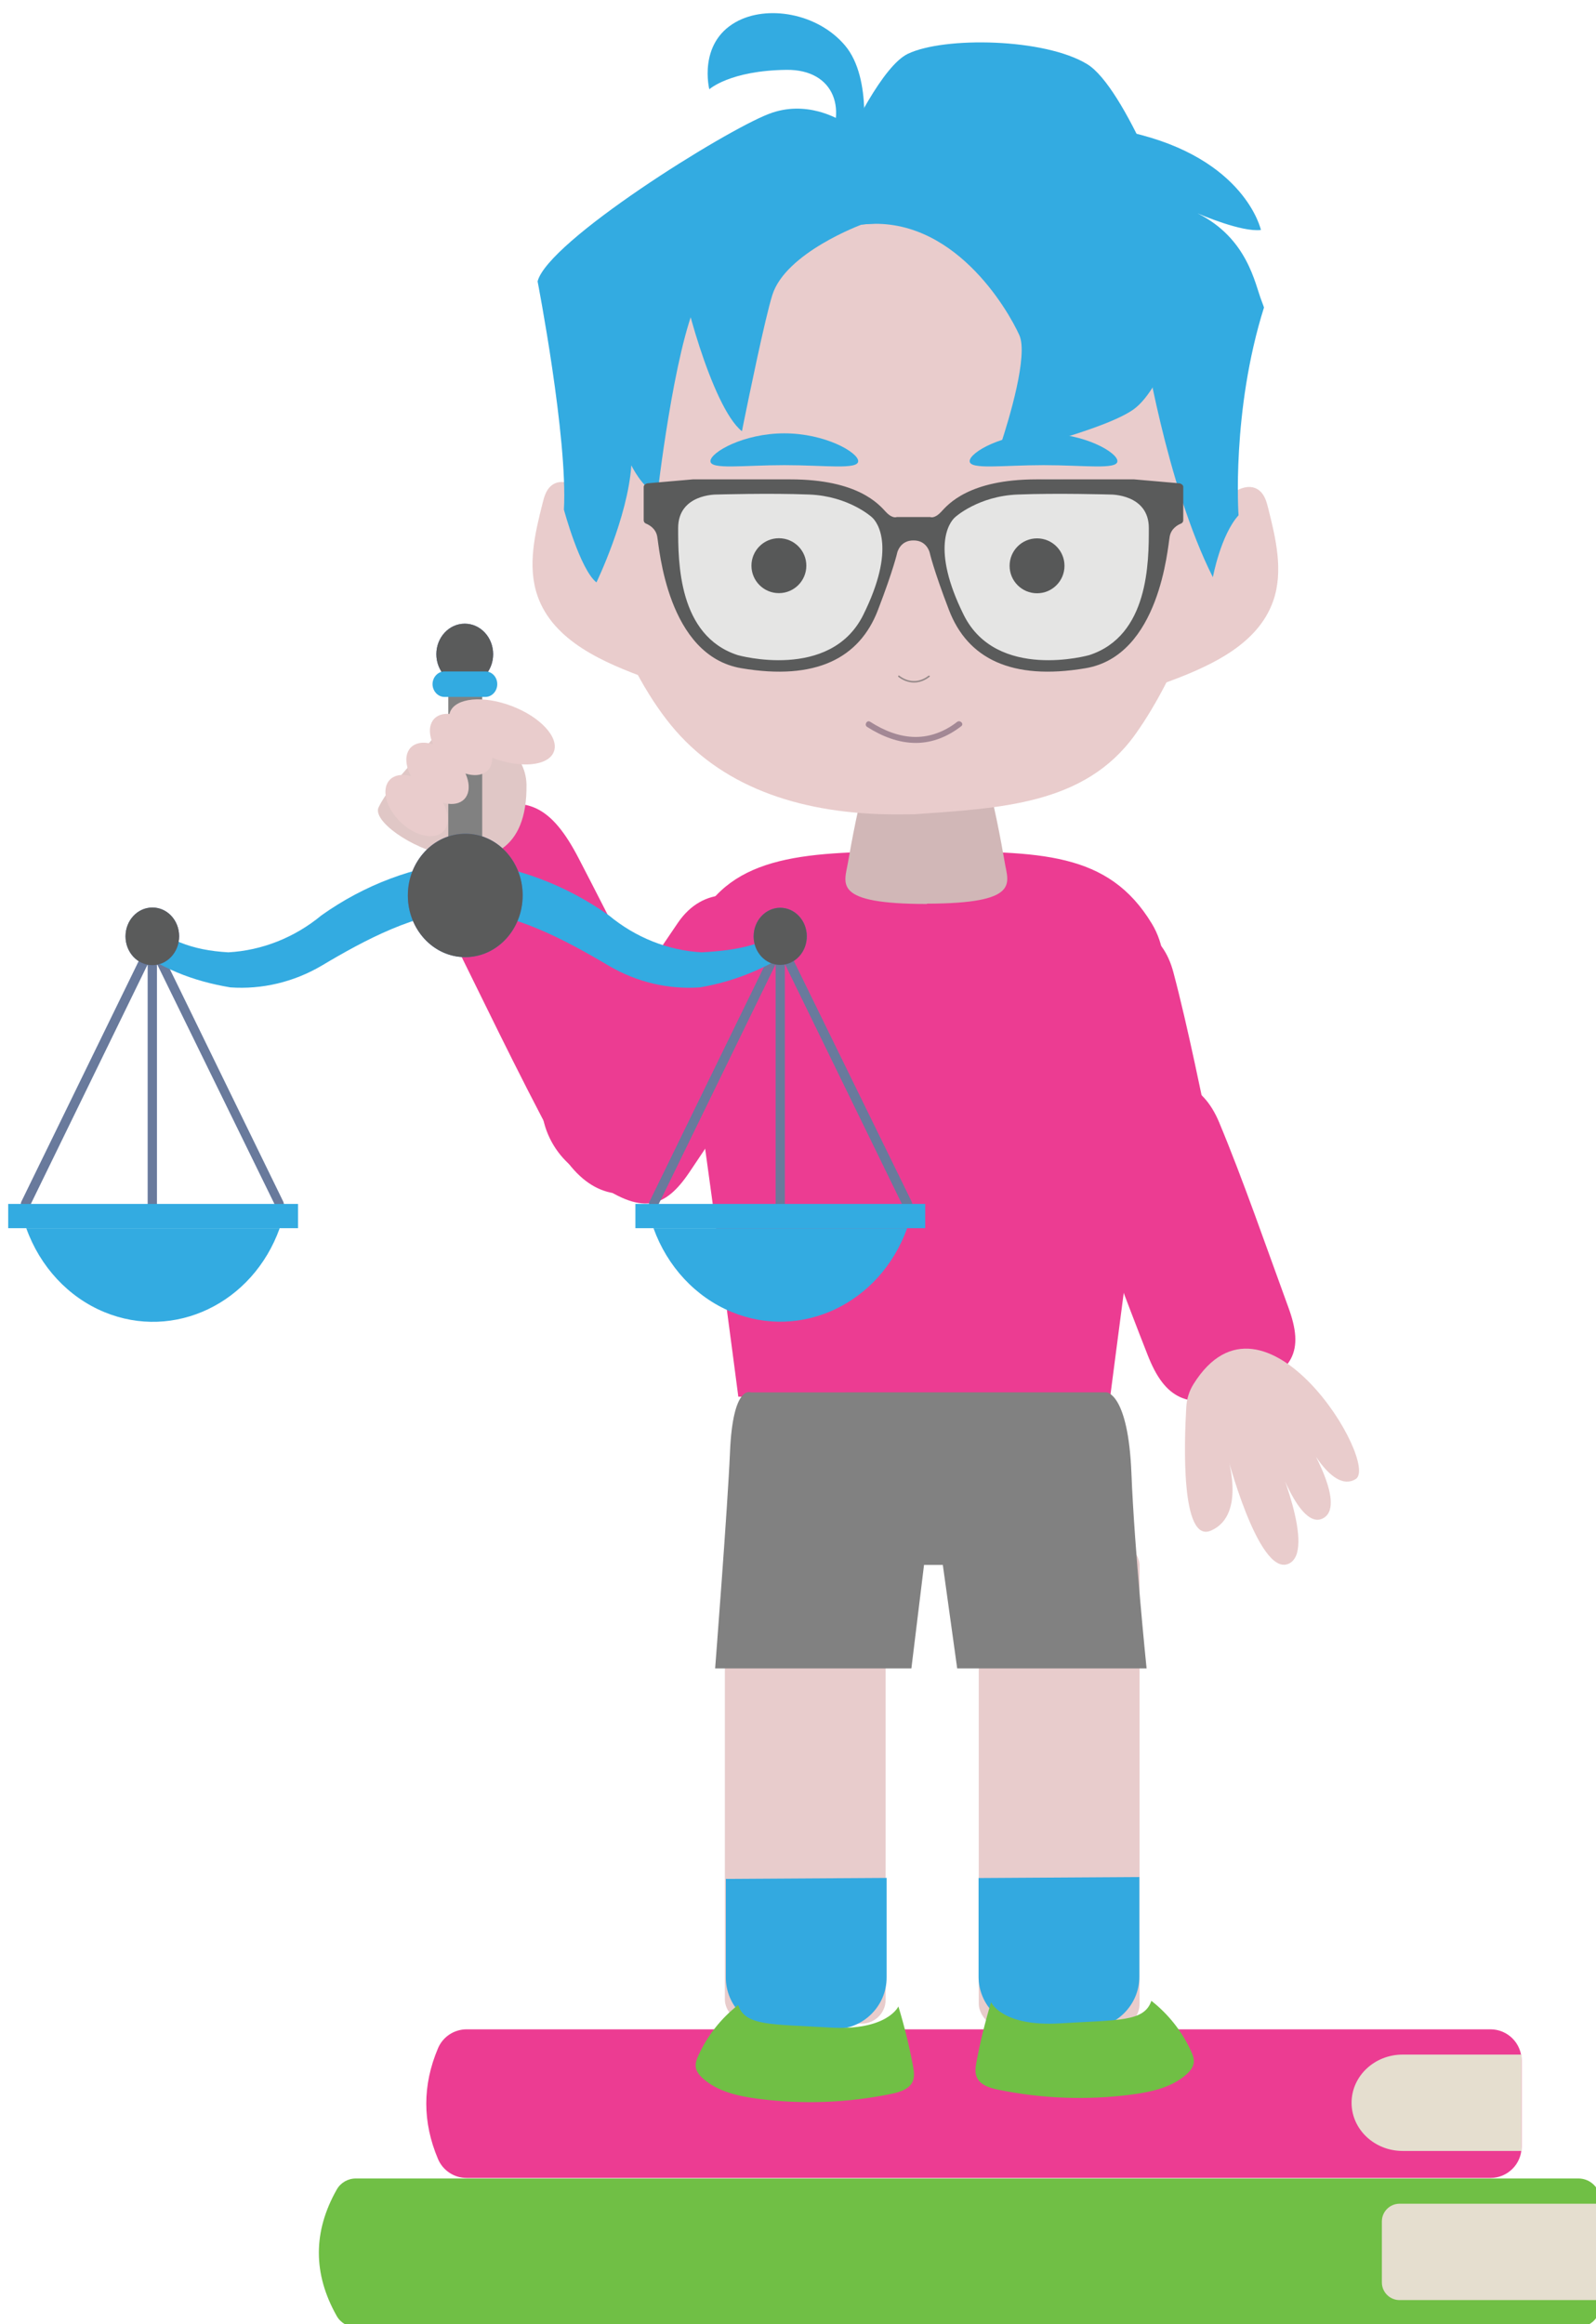
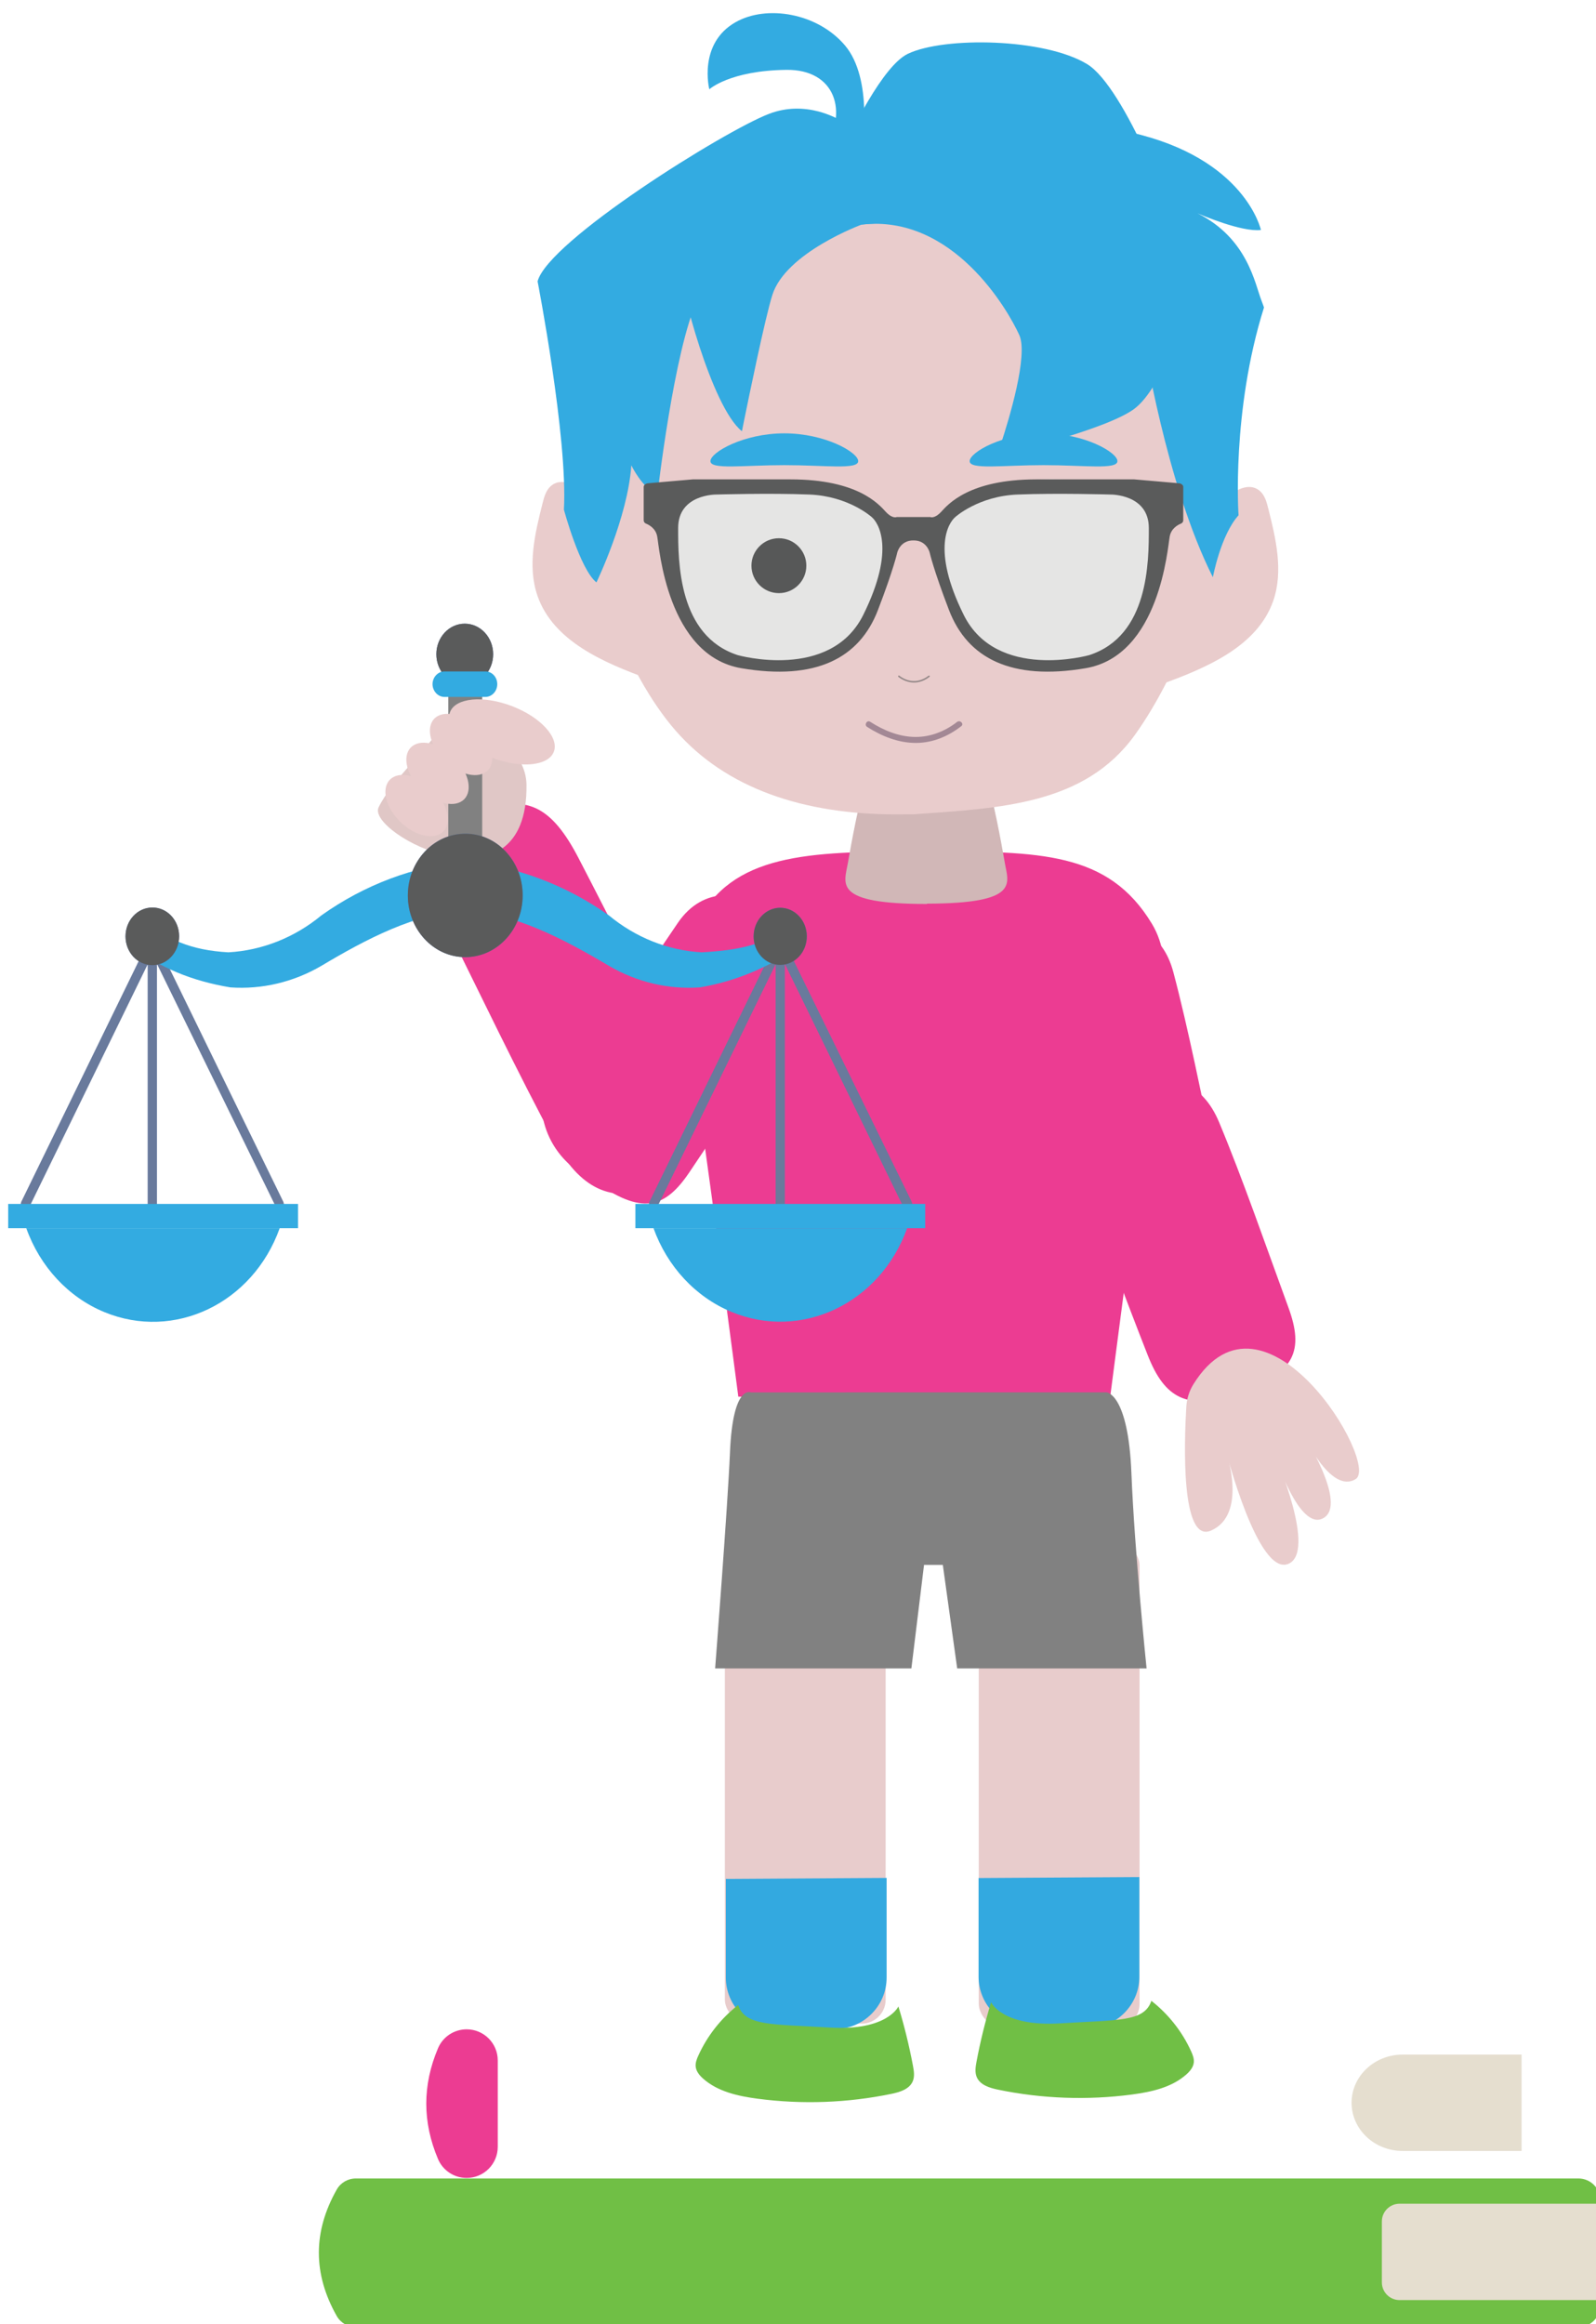
<svg xmlns="http://www.w3.org/2000/svg" id="g" data-name="Layer 12" viewBox="0 0 800.86 1165.81">
  <defs>
    <style> .ag { filter: url(#o); } .ah { filter: url(#l); } .ai { filter: url(#u); } .ai, .aj, .ak, .al, .am, .an, .ao, .ap, .aq, .ar, .as, .at, .au, .av, .aw, .ax, .ay, .az, .ba, .bb, .bc, .bd { stroke-width: 0px; } .ai, .aj, .ak, .al, .ay { fill: #e9cccc; } .aj { filter: url(#w); } .ak { filter: url(#y); } .al { filter: url(#s); } .am { filter: url(#j); } .am, .an, .ap { fill: #70bf45; } .an { filter: url(#h); } .be { opacity: .59; } .ao { fill: #5274b8; } .aq { fill: #33abe1; } .ar { fill: #33a9e0; } .as { fill: #5a5b5b; } .at { fill: #575858; } .au { fill: #d1b7b7; } .av { fill: #e0c7c6; } .aw { fill: #73596f; } .ax, .bd { fill: #818181; } .az { fill: #e5decf; } .ba { fill: #e5e5e4; } .bb { fill: #e8cccc; } .bc { fill: #ec3c92; } .bd { isolation: isolate; opacity: .5; } </style>
    <filter id="h" data-name="drop-shadow-75" filterUnits="userSpaceOnUse">
      <feOffset dx="5.67" dy="8.5" />
      <feGaussianBlur result="i" stdDeviation="8.5" />
      <feFlood flood-color="#000" flood-opacity=".5" />
      <feComposite in2="i" operator="in" />
      <feComposite in="SourceGraphic" />
    </filter>
    <filter id="j" data-name="drop-shadow-76" filterUnits="userSpaceOnUse">
      <feOffset dx="5.67" dy="8.5" />
      <feGaussianBlur result="k" stdDeviation="8.5" />
      <feFlood flood-color="#000" flood-opacity=".5" />
      <feComposite in2="k" operator="in" />
      <feComposite in="SourceGraphic" />
    </filter>
    <filter id="l" data-name="drop-shadow-77" filterUnits="userSpaceOnUse">
      <feOffset dx="2.83" dy="2.83" />
      <feGaussianBlur result="m" stdDeviation="8.5" />
      <feFlood flood-color="#000" flood-opacity=".2" />
      <feComposite in2="m" operator="in" />
      <feComposite in="SourceGraphic" />
    </filter>
    <filter id="o" data-name="drop-shadow-78" filterUnits="userSpaceOnUse">
      <feOffset dx="0" dy="22.68" />
      <feGaussianBlur result="p" stdDeviation="8.5" />
      <feFlood flood-color="#000" flood-opacity=".2" />
      <feComposite in2="p" operator="in" />
      <feComposite in="SourceGraphic" />
    </filter>
    <filter id="s" data-name="drop-shadow-79" filterUnits="userSpaceOnUse">
      <feOffset dx="7" dy="7" />
      <feGaussianBlur result="t" stdDeviation="5" />
      <feFlood flood-color="#000" flood-opacity=".05" />
      <feComposite in2="t" operator="in" />
      <feComposite in="SourceGraphic" />
    </filter>
    <filter id="u" data-name="drop-shadow-80" filterUnits="userSpaceOnUse">
      <feOffset dx="7" dy="7" />
      <feGaussianBlur result="v" stdDeviation="5" />
      <feFlood flood-color="#000" flood-opacity=".05" />
      <feComposite in2="v" operator="in" />
      <feComposite in="SourceGraphic" />
    </filter>
    <filter id="w" data-name="drop-shadow-81" filterUnits="userSpaceOnUse">
      <feOffset dx="7" dy="7" />
      <feGaussianBlur result="x" stdDeviation="5" />
      <feFlood flood-color="#000" flood-opacity=".05" />
      <feComposite in2="x" operator="in" />
      <feComposite in="SourceGraphic" />
    </filter>
    <filter id="y" data-name="drop-shadow-82" filterUnits="userSpaceOnUse">
      <feOffset dx="7" dy="7" />
      <feGaussianBlur result="z" stdDeviation="5" />
      <feFlood flood-color="#000" flood-opacity=".05" />
      <feComposite in2="z" operator="in" />
      <feComposite in="SourceGraphic" />
    </filter>
  </defs>
-   <path class="bc" d="m747.91,1092.47H234.16c-6.26,0-11.93-3.73-14.37-9.49-7.85-18.52-7.85-37.05,0-55.57,2.44-5.76,8.11-9.49,14.37-9.49h513.75c8.62,0,15.61,6.99,15.61,15.61v43.33c0,8.62-6.99,15.61-15.61,15.61Z" />
+   <path class="bc" d="m747.91,1092.47H234.16c-6.26,0-11.93-3.73-14.37-9.49-7.85-18.52-7.85-37.05,0-55.57,2.44-5.76,8.11-9.49,14.37-9.49c8.62,0,15.61,6.99,15.61,15.61v43.33c0,8.62-6.99,15.61-15.61,15.61Z" />
  <path class="az" d="m763.52,1078.93h-59.68c-14.16,0-25.63-10.82-25.63-24.17h0c0-13.35,11.48-24.17,25.63-24.17h59.68v48.33Z" />
  <path class="ap" d="m792.03,1167.29H178.56c-3.95,0-7.63-2.11-9.58-5.55-11.97-21.15-11.97-42.31,0-63.46,1.95-3.44,5.62-5.55,9.58-5.55h613.47c6.09,0,11.02,4.94,11.02,11.02v52.51c0,6.09-4.94,11.02-11.02,11.02Z" />
  <path class="az" d="m702.29,1105.41h100.77v48.33h-100.77c-4.9,0-8.88-3.98-8.88-8.88v-30.58c0-4.9,3.98-8.88,8.88-8.88Z" />
  <rect class="bb" x="363.73" y="771.11" width="80.68" height="243.94" rx="12" ry="12" />
  <rect class="bb" x="491.14" y="773.21" width="80.68" height="243.94" rx="12" ry="12" />
  <path class="ar" d="m491.04,942.03v49.49c0,14.21,11.63,25.84,25.84,25.84h29c14.21,0,25.84-11.63,25.84-25.84v-49.98l-80.68.49Z" />
  <path class="ar" d="m364.22,942.46v49.49c0,14.21,11.63,25.84,25.84,25.84h29c14.21,0,25.84-11.63,25.84-25.84v-49.98l-80.68.49Z" />
  <path class="an" d="m364.71,997.23c-8.54,6.67-15.45,15.42-19.93,25.29-.82,1.79-1.57,3.72-1.35,5.68.27,2.38,1.94,4.37,3.73,5.96,7.36,6.53,17.51,8.77,27.26,10.06,22.35,2.96,45.2,2.13,67.28-2.44,4.21-.87,8.99-2.35,10.65-6.32,1.01-2.41.58-5.15.1-7.72-1.89-10.06-4.33-20.01-7.31-29.8,0,0-5.52,12.39-34.66,10.59-29.15-1.79-42.21-.65-45.77-11.31" />
  <path class="am" d="m572.08,995.13c8.54,6.67,15.45,15.42,19.93,25.29.82,1.79,1.57,3.72,1.35,5.68-.27,2.38-1.94,4.37-3.73,5.96-7.36,6.53-17.51,8.77-27.26,10.06-22.35,2.96-45.2,2.13-67.28-2.44-4.21-.87-8.99-2.35-10.65-6.32-1.01-2.41-.58-5.15-.1-7.72,1.89-10.06,4.33-20.01,7.31-29.8,0,0,5.52,12.39,34.66,10.59,29.15-1.79,42.21-.65,45.77-11.31" />
  <path class="bc" d="m349.49,463.47c17.62-35.35,55.7-36.35,111.4-36.38h0c.07,0,.15,0,.22,0,.79,0,1.56,0,2.34,0,.78,0,1.55,0,2.34,0,.07,0,.15,0,.22,0h0c55.71.03,90.16,0,112.07,36.38,12.02,19.97,4.45,48.34.74,73.77-5.15,35.3-21.73,163.35-21.73,163.35h-186.61s-17.59-135.26-23.29-169.99c-4.49-27.33-8.1-46.26,2.3-67.13Z" />
  <path class="au" d="m504.19,432.69c-1.71-9.97-5.83-32.35-9.31-42.24-1.24-3.53.06-12.02-30.34-12.02v.16c-29.79.11-28.53,8.51-29.76,12.01-3.48,9.88-7.6,32.26-9.31,42.24-1.79,10.45-7.94,20.6,39.65,20.6v-.16c46.93-.09,40.84-10.18,39.06-20.59Z" />
  <path class="ax" d="m555.28,698.41s10.86.53,12.46,40.63c1.56,39.22,7.61,97.85,7.61,97.85h-95.04l-7.21-51.92h-9.43l-6.34,51.92h-98.48s6.36-82.11,7.44-108.21c1.42-34.63,10.52-30.25,10.52-30.25l178.47-.02Z" />
  <g>
    <g>
      <g>
        <g>
          <g>
            <path class="ay" d="m589.84,144.23c-20.76-42.67-74.06-59.27-137-59.27v.28c-62.7.1-115.74,16.72-136.44,59.26-14.01,28.79-22.4,59.85-22.4,103.9,0,35.81,19.84,89.28,45.05,118.13,25.21,28.85,63.93,41.98,110.65,41.98l8.81-.05c43.63-3.1,85.78-4.82,110.97-39.82,22.39-31.09,42.75-84.71,42.75-120.52,0-44.04-8.39-75.11-22.4-103.9Z" />
            <path class="ay" d="m603.73,274.26c1.52-7.24,4.41-14.2,8.48-20.38,4.46-6.78,13.93-12.94,20.02-7.57,2.43,2.14,3.35,5.48,4.14,8.63,3.86,15.23,7.69,31.51,2.56,46.36-7.87,22.78-33.22,33.61-55.88,41.81" />
            <path class="ay" d="m304.89,271.77c-1.52-7.24-4.41-14.2-8.48-20.38-4.46-6.78-13.93-12.94-20.02-7.57-2.43,2.14-3.35,5.48-4.14,8.63-3.86,15.23-7.69,31.51-2.56,46.36,7.87,22.78,33.22,33.61,55.88,41.81" />
          </g>
          <g>
            <g class="be">
              <path class="aw" d="m435.13,364.63c7.33,4.69,15.75,8.07,24.56,8.03,8.39-.04,16.12-3.3,22.67-8.41,1.52-1.19-.62-3.29-2.12-2.12-6.02,4.69-13.27,7.58-20.95,7.53-8.17-.06-15.87-3.27-22.65-7.62-1.63-1.04-3.14,1.55-1.51,2.59h0Z" />
            </g>
            <g>
              <path class="ba" d="m530.1,332.83c-16.63,3.11-33.41-5.46-44.59-14.47-7.54-6.07-8.53-16.84-11.53-26.21-9.84-30.86,11.29-45.52,39.13-50.72,13.92-2.6,52.76.11,63.36,6.28,10.59,6.17,1.17,17.55,3.41,29.57,2.81,15.02-10.96,39.03-22.91,49.35-7.17,6.2-16.43,4.25-26.87,6.2Z" />
-               <circle class="at" cx="520.38" cy="283.82" r="13.77" />
            </g>
            <g>
              <path class="ba" d="m380.04,333.48c39.48,2.84,56.31-16.28,60.8-40.31,4.49-24.03,5.51-45.46-42.65-48.9-28.25-2.02-65.99-.96-63.52,29.23,1.91,23.27,13.26,57.66,45.37,59.98Z" />
              <circle class="at" cx="390.84" cy="283.75" r="13.77" />
            </g>
          </g>
          <path class="aq" d="m560.71,231.31c0,4.4-16.6,2.01-37.07,2.01s-37.07,2.4-37.07-2.01,16.6-13.94,37.07-13.94,37.07,9.54,37.07,13.94Z" />
          <path class="aq" d="m356.49,231.31c0,4.4,16.6,2.01,37.07,2.01s37.07,2.4,37.07-2.01c0-4.4-16.6-13.94-37.07-13.94-20.47,0-37.07,9.54-37.07,13.94Z" />
        </g>
        <g class="be">
          <path class="at" d="m450.82,339.55c2.16,1.65,4.75,2.72,7.49,2.81,3,.1,5.8-1.05,8.14-2.87.38-.3-.15-.82-.53-.53-2.25,1.75-4.96,2.79-7.83,2.64-2.53-.13-4.9-1.17-6.89-2.7-.38-.29-.76.36-.38.65h0Z" />
        </g>
      </g>
      <g>
        <path class="aq" d="m432.63,73.92s5.64-34.34-8.66-51.17c-13.87-16.33-39.31-20.42-54.82-11.64-19.04,10.77-13.22,33.68-13.22,33.68,0,0,10.28-9.41,38.7-9.75,24.28-.29,31.57,20.72,18.58,41.01l19.41-2.13Z" />
        <path class="aq" d="m634.26,154.24c-16.42,52.14-12.77,104.24-12.77,104.24-8.97,9.9-12.88,31.07-12.88,31.07-23.54-46.65-34.9-119.81-34.9-119.81-8.3-12.13-60.95-58.94-127.86-57.83-66.91,1.11-95.84,38.4-95.84,38.4-11.86,25.3-20.13,97.93-20.13,97.93-7.88-3.77-13.08-14.84-13.08-14.84-1.79,26.25-17.51,58.74-17.51,58.74-8.27-6.57-16.32-36.49-16.32-36.49,1.98-36.21-13.21-114.52-13.21-114.52,5.24-20.17,93.35-75.26,116.07-84,9.21-3.55,17.85-3.04,24.88-1.22,10.29,2.71,17.07,8.32,17.07,8.32,12.53-13.36,51.1-12.91,93.63-6.52,15.11,2.26,30.72,5.26,45.84,8.68,57.67,12.98,65.47,48.96,65.47,48.96-9.63,1.21-30.26-7.68-31.83-8.36,25.24,12.6,28.8,35.42,32.17,43.94.82,2.09,1.19,3.31,1.19,3.31Z" />
        <path class="aq" d="m575.71,78.4v-.02c-9.62-21.02-20.83-40.52-30.2-46.22-21.42-13.03-71.63-13.87-89.89-5.2-12.45,5.91-28.45,38.02-37.38,57.86l-.23.51c-3.41,7.57-5.72,13.26-6.38,14.88l-.11.27-.08.2.16.09s-.02,0-.02-.01c-.1-.07-.2-.1-.3-.13-.02-.02-.03-.02-.05-.02-10.9-4.55-24.68-7.84-38.12-4.24-28.87,7.72-30.1,34.52-31.13,40.12-1.03,5.59,15.06,67.79,30.32,79.81,0,0,.31-1.53.83-4.16,2.63-12.93,10.71-52.32,14.41-64.14,6.69-21.34,44.86-35.36,44.86-35.36,45.74-5.18,73.31,42.66,79.09,55.46,1.13,2.52,1.39,6.39,1.05,10.99-1.28,18.46-11.98,48.62-12.3,49.56h.02c1.63-.38,54.09-12.76,68.73-23.43,14.88-10.84,28.32-52.89,28.59-64.06.16-6.28-9.54-35.8-21.89-62.79Z" />
      </g>
    </g>
    <path class="as" d="m458.38,271.09c6.71-.09,8.13,6.1,8.13,6.1,0,0,1.84,8.4,9.71,28.87,9.29,24.15,31.23,35.43,68.49,29.13,37.26-6.3,41.2-60.62,42.25-66.13.75-3.95,3.94-5.74,5.68-6.44.69-.28,1.13-.95,1.11-1.69v-16.79c-.02-.9-1.17-1.64-2.07-1.72l-22.57-1.96h-49.07c-33.85,0-44.35,12.6-47.76,16.27-3.41,3.67-5.51,2.62-5.51,2.62h-16.79s-2.1,1.05-5.51-2.62c-3.41-3.67-13.91-16.27-47.76-16.27h-49.07s-22.57,1.96-22.57,1.96c-.9.08-2.04.82-2.07,1.72v16.79c-.02.74.42,1.42,1.11,1.69,1.74.7,4.92,2.49,5.67,6.44,1.05,5.51,4.99,59.83,42.25,66.13,37.26,6.3,59.2-4.97,68.49-29.13,7.87-20.47,9.71-28.87,9.71-28.87,0,0,1.43-6.19,8.14-6.1Zm88.17,57.53s-46.45,13.12-62.98-20.21c-16.53-33.33-7.35-46.45-4.2-49.07,0,0,11.55-10.5,31.23-11.28,19.68-.79,46.71,0,46.71,0,0,0,19.16-.26,19.16,16.79s0,54.06-29.92,63.77Zm-206.26-63.77c0-17.06,19.16-16.79,19.16-16.79,0,0,27.03-.79,46.71,0,19.68.79,31.23,11.28,31.23,11.28,3.15,2.62,12.33,15.74-4.2,49.07-16.53,33.33-62.98,20.21-62.98,20.21-29.92-9.71-29.92-46.71-29.92-63.77Z" />
  </g>
  <g>
    <g class="ah">
      <path class="bc" d="m294.87,589.31c-21.92-15.86-22.8-29.12-10.69-48.28,15.85-25.09,36.07-55.91,53.11-80.92,12.81-18.81,33.25-16.8,49.9-4.76,16.64,12.04,21.66,28.06,10.33,46.83-15.99,26.48-36.91,56.69-54.07,82.48-12.58,18.9-24.18,22.29-48.57,4.65Z" />
    </g>
    <g>
      <path class="bc" d="m239.09,408.45c24.8-11.69,37.98-3.52,51.24,22.02,17.38,33.45,38.39,75.3,55.17,109.92,12.62,26.03,1.84,45.66-16.99,54.54-18.83,8.87-36.47,3.07-49.69-21.41-18.65-34.54-38.78-76.7-56.26-111.97-12.81-25.85-11.07-40.1,16.52-53.1Z" />
      <path id="n" data-name="[Replace]" class="av" d="m189.98,404.98c-6.25,13.05,75.08,55.72,74.21-11.35-.05-4.04-1.15-7.99-3.13-11.51-8.57-15.27-25.55-37.46-34.79-23.6-11.11,16.67-29.85,33.02-36.29,46.46Z" />
    </g>
  </g>
  <g>
    <g class="ag">
      <path class="bc" d="m578.43,593.02c-26.65,4.71-36.65-3.4-41.73-24.32-6.65-27.41-14.28-61.58-20.04-89.75-4.33-21.18,11.46-33.96,31.69-37.53s35.11,3.49,40.45,23.62c7.53,28.41,14.25,62.67,20.47,91.43,4.56,21.08-1.19,31.31-30.84,36.55Z" />
    </g>
    <g>
      <path class="bc" d="m621.44,698.96c-25.87,9.07-37.13,2.11-45.48-19.09-10.93-27.76-23.91-62.48-34.08-91.18-7.64-21.59,6.11-37.45,25.76-44.33,19.64-6.88,35.6-1.77,44.09,18.55,11.98,28.68,24.05,63.63,34.77,92.89,7.85,21.44,3.72,33.08-25.06,43.17Z" />
      <path id="q" data-name="[Replace]" class="ay" d="m615.42,728.77s15.84,61.44,30.83,55.76c14.99-5.68-6.67-55.14-6.67-55.14,0,0,12.25,39.15,24.54,32.07,12.29-7.08-10.33-42.34-10.33-42.34,0,0,13.79,30.62,26.48,22.79,12.31-7.59-45.85-104.5-81.39-47.62-2.14,3.42-3.36,7.34-3.6,11.37-1.05,17.48-2.87,68.75,12.4,62.09,18.36-8.01,7.75-38.99,7.75-38.99h0Z" />
    </g>
  </g>
  <circle class="bc" cx="314.31" cy="552.36" r="42.69" />
  <g id="r" data-name="freepik--legal-balance--inject-2">
    <rect class="ax" x="224.95" y="347.41" width="17.02" height="76.94" />
    <path class="aq" d="m140.35,616.07c-13.5,37.74-52.92,56.58-88.03,42.07-18-7.44-32.22-22.72-39.14-42.07h127.17Z" />
    <path class="ao" d="m140.35,606.43c-.84-.02-1.62-.53-2.02-1.32l-61.85-126.33-61.62,126.33c-.6,1.22-1.99,1.7-3.14,1.08-1.13-.64-1.58-2.14-1.01-3.37l63.64-130.42c.74-1.23,2.26-1.59,3.41-.79.3.2.55.48.74.79l63.64,130.42c.58,1.23.13,2.73-1.01,3.37l-.78.24Z" />
    <path class="bd" d="m140.35,606.43c-.84-.02-1.62-.53-2.02-1.32l-61.85-126.33-61.62,126.33c-.6,1.22-1.99,1.7-3.14,1.08-1.13-.64-1.58-2.14-1.01-3.37l63.64-130.42c.74-1.23,2.26-1.59,3.41-.79.3.2.55.48.74.79l63.64,130.42c.58,1.23.13,2.73-1.01,3.37l-.78.24Z" />
    <path class="ao" d="m76.49,612.69c-1.24.07-2.29-.96-2.35-2.28,0-.04,0-.08,0-.12v-136.8c0-1.33,1-2.41,2.24-2.41.04,0,.08,0,.11,0,1.24,0,2.24,1.08,2.24,2.41v136.56c.12,1.32-.77,2.5-2,2.64-.08,0-.16.01-.24.01Z" />
    <path class="bd" d="m76.49,612.69c-1.24.07-2.29-.96-2.35-2.28,0-.04,0-.08,0-.12v-136.8c0-1.33,1-2.41,2.24-2.41.04,0,.08,0,.11,0,1.24,0,2.24,1.08,2.24,2.41v136.56c.12,1.32-.77,2.5-2,2.64-.08,0-.16.01-.24.01Z" />
    <rect class="aq" x="4.11" y="603.9" width="145.43" height="12.16" />
    <path class="aq" d="m455.2,616.07c-13.59,37.78-53.11,56.56-88.25,41.95-17.92-7.45-32.1-22.68-39.03-41.95h127.28Z" />
    <path class="ao" d="m455.2,606.43c-.86.04-1.66-.49-2.02-1.32l-61.62-126.33-61.62,126.33c-.59,1.2-1.97,1.66-3.08,1.02-1.11-.63-1.54-2.11-.95-3.31h0l63.64-130.42c.67-1.2,2.11-1.58,3.23-.86.33.21.61.51.81.86l63.86,130.42c.57,1.23.13,2.73-1.01,3.37l-1.23.24Z" />
    <path class="bd" d="m455.2,606.43c-.86.04-1.66-.49-2.02-1.32l-61.62-126.33-61.62,126.33c-.59,1.2-1.97,1.66-3.08,1.02-1.11-.63-1.54-2.11-.95-3.31h0l63.64-130.42c.67-1.2,2.11-1.58,3.23-.86.33.21.61.51.81.86l63.86,130.42c.57,1.23.13,2.73-1.01,3.37l-1.23.24Z" />
    <path class="ao" d="m391.56,612.69c-1.26,0-2.29-1.06-2.35-2.41v-136.8c.06-1.35,1.1-2.41,2.35-2.41,1.24,0,2.24,1.08,2.24,2.41v136.56c.12,1.32-.77,2.5-2.01,2.64-.08,0-.16.01-.24.01Z" />
    <path class="bd" d="m391.56,612.69c-1.26,0-2.29-1.06-2.35-2.41v-136.8c.06-1.35,1.1-2.41,2.35-2.41,1.24,0,2.24,1.08,2.24,2.41v136.56c.12,1.32-.77,2.5-2.01,2.64-.08,0-.16.01-.24.01Z" />
    <rect class="aq" x="318.84" y="603.9" width="145.43" height="12.16" />
    <path class="aq" d="m233.35,432.05v25.17c-23.75,0-50.64,14.45-72.04,27.22-13.98,8.19-29.83,11.95-45.71,10.84-19.04-3.18-35.2-9.61-50.94-21.56l4.24-13.81c15.22,11.67,27.03,16.71,45.69,17.78,16.96-.95,33.26-7.42,46.72-18.55,21.55-15.32,46.31-24.63,72.04-27.1Z" />
    <path class="ao" d="m89.88,469.68c0,7.98-6.02,14.45-13.45,14.45s-13.45-6.47-13.45-14.45,6.02-14.45,13.45-14.45h0c7.36-.07,13.38,6.3,13.45,14.21,0,.08,0,.16,0,.24Z" />
    <path class="as" d="m89.88,469.68c0,7.98-6.02,14.45-13.45,14.45s-13.45-6.47-13.45-14.45,6.02-14.45,13.45-14.45h0c7.36-.07,13.38,6.3,13.45,14.21,0,.08,0,.16,0,.24Z" />
    <path class="aq" d="m233.35,432.05v25.17c23.75,0,50.64,14.45,72.16,27.22,13.97,8.2,29.83,11.96,45.71,10.84,19.03-3.22,37.12-11.09,52.89-23l-4.34-9.84c-15.27,11.65-28.95,14.17-47.65,15.26-16.93-.95-33.19-7.42-46.61-18.55-21.61-15.29-46.39-24.6-72.16-27.1Z" />
    <path class="ao" d="m378.17,469.8c.06,7.91,6.08,14.28,13.45,14.21,7.36-.07,13.28-6.54,13.22-14.45-.06-7.87-6.01-14.21-13.33-14.21s-13.33,6.41-13.33,14.33v.12Z" />
    <path class="as" d="m378.17,469.8c.06,7.91,6.08,14.28,13.45,14.21,7.36-.07,13.28-6.54,13.22-14.45-.06-7.87-6.01-14.21-13.33-14.21s-13.33,6.41-13.33,14.33v.12Z" />
    <path class="ao" d="m262.26,449.16c0,17.09-12.89,30.95-28.8,30.95s-28.8-13.86-28.8-30.95,12.89-30.95,28.8-30.95c15.84-.07,28.73,13.68,28.8,30.71v.24Z" />
    <path class="as" d="m262.26,449.16c0,17.09-12.89,30.95-28.8,30.95s-28.8-13.86-28.8-30.95,12.89-30.95,28.8-30.95c15.84-.07,28.73,13.68,28.8,30.71v.24Z" />
    <path class="ao" d="m247.46,328.15c0,8.46-6.38,15.32-14.25,15.32s-14.25-6.86-14.25-15.32,6.38-15.31,14.25-15.31,14.25,6.86,14.25,15.31Z" />
    <path class="as" d="m247.46,328.15c0,8.46-6.38,15.32-14.25,15.32s-14.25-6.86-14.25-15.32,6.38-15.31,14.25-15.31,14.25,6.86,14.25,15.31Z" />
    <path class="aq" d="m249.52,343.16c0,3.52-2.64,6.39-5.91,6.43h-20.59c-3.29-.04-5.95-2.9-5.98-6.43h0c.04-3.52,2.71-6.36,5.98-6.36h20.59c3.27,0,5.91,2.85,5.91,6.36h0Z" />
  </g>
  <ellipse class="al" cx="242.83" cy="371.19" rx="13.88" ry="27.88" transform="translate(-190.53 465.76) rotate(-69.12)" />
  <ellipse class="ai" cx="199.15" cy="404.25" rx="11.54" ry="18.65" transform="translate(-230.35 267.84) rotate(-46.15)" />
  <ellipse class="aj" cx="209.65" cy="388.09" rx="11.54" ry="18.65" transform="translate(-215.47 270.45) rotate(-46.15)" />
  <ellipse class="ak" cx="221.47" cy="373.61" rx="11.54" ry="18.65" transform="translate(-201.39 274.52) rotate(-46.15)" />
</svg>